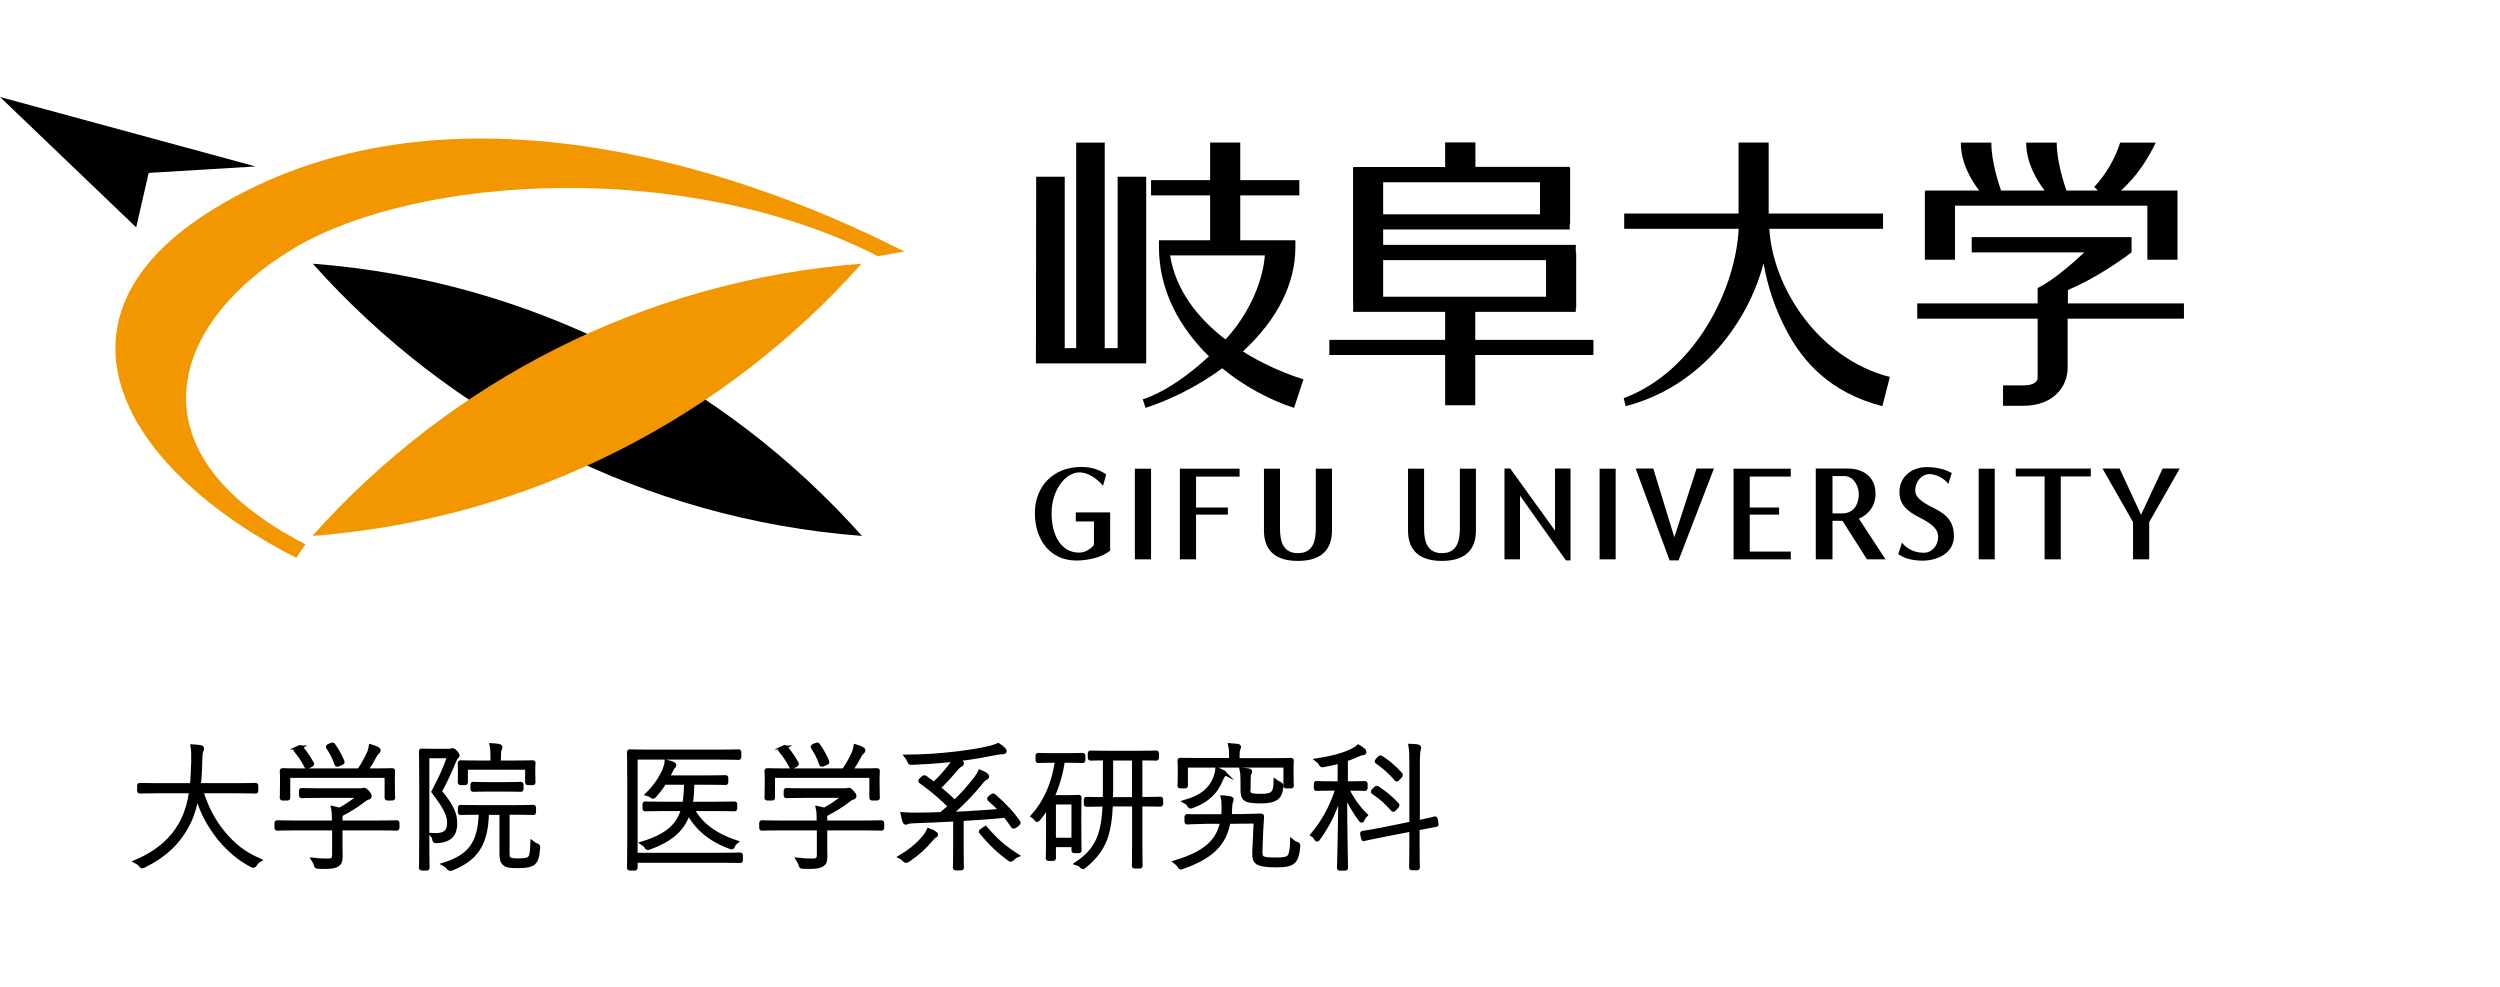
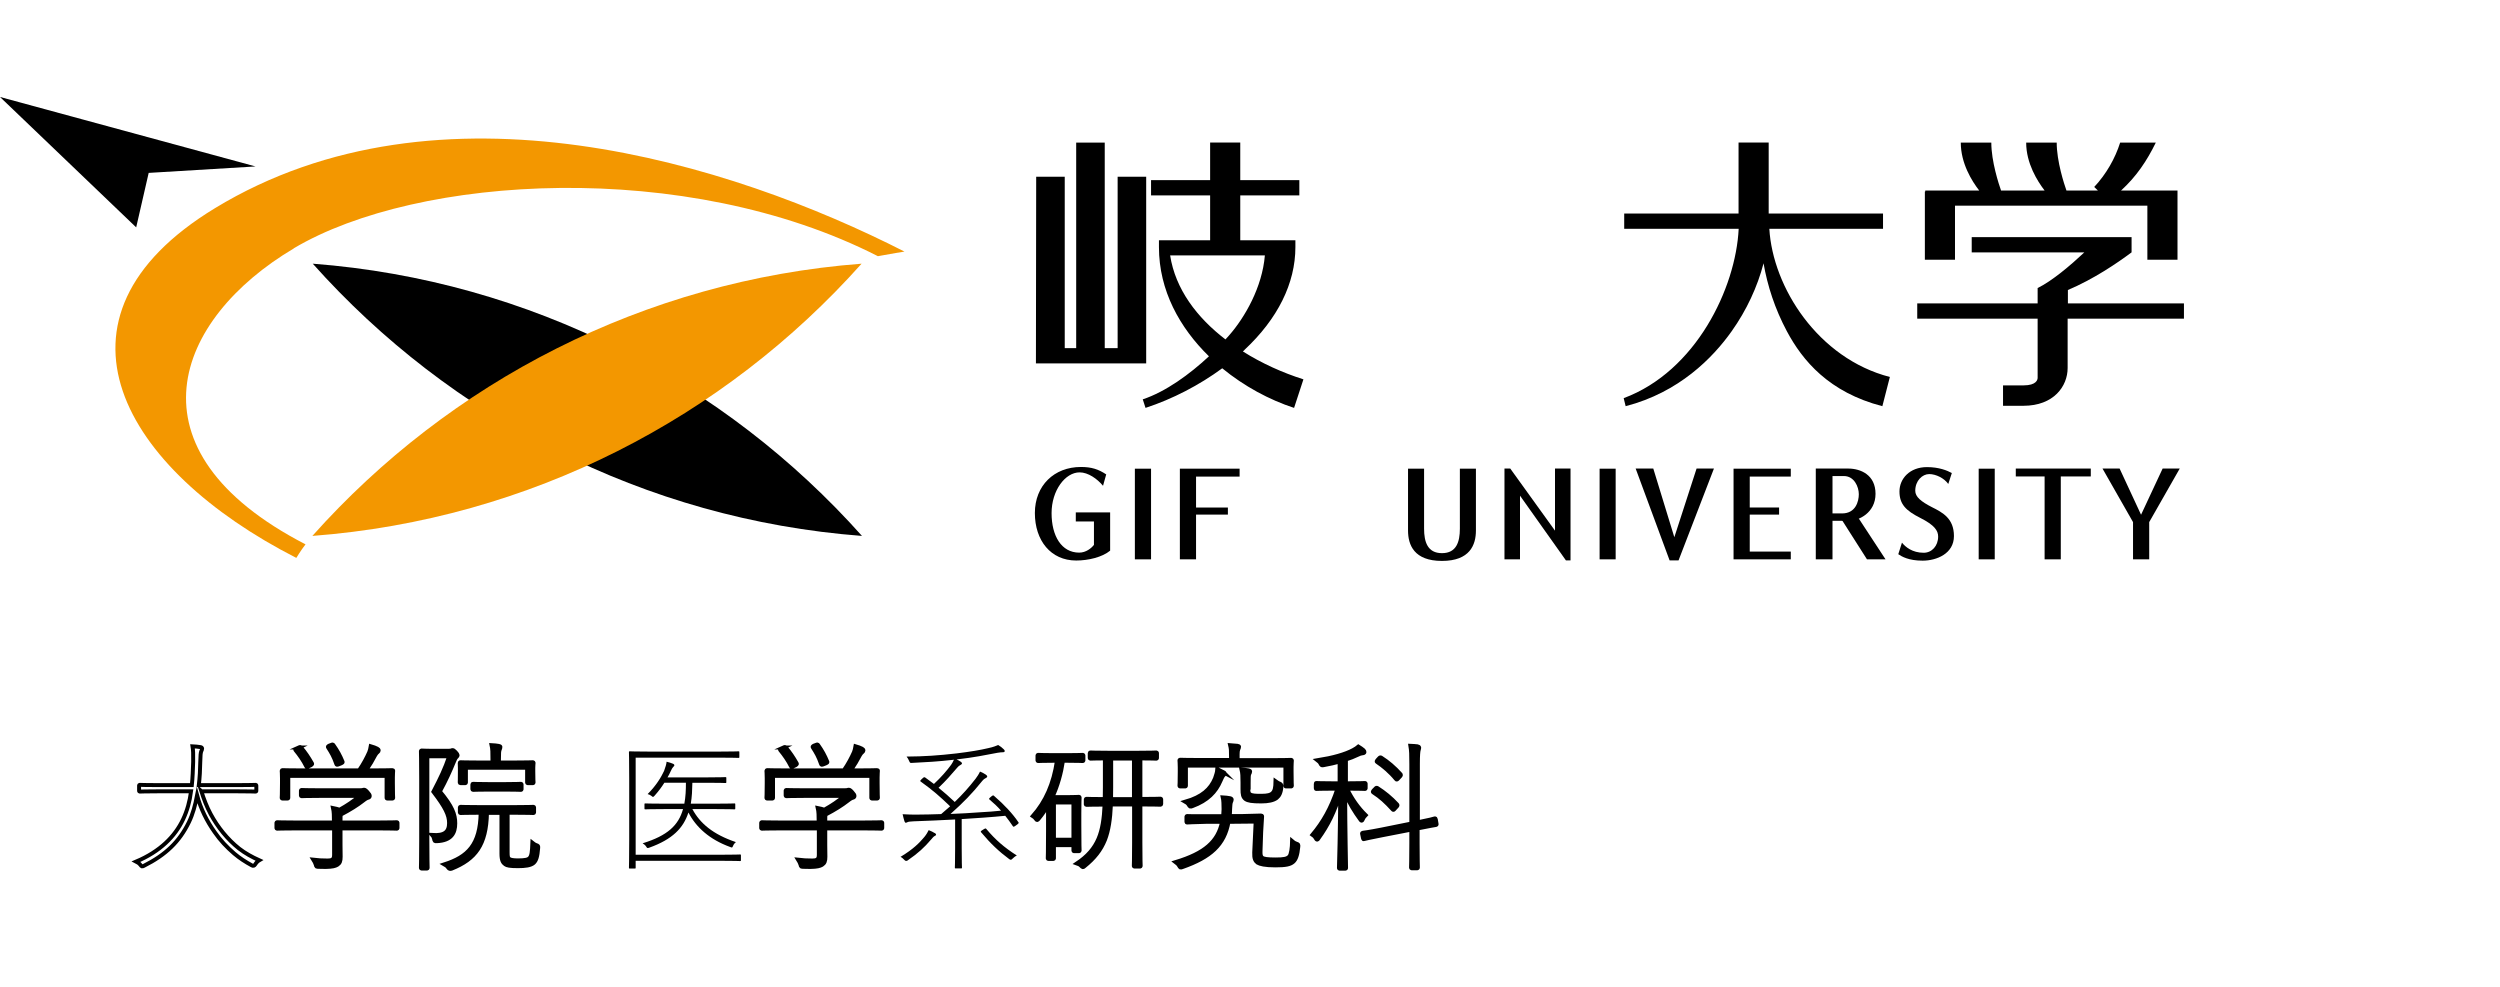
<svg xmlns="http://www.w3.org/2000/svg" id="_レイヤー_2" data-name="レイヤー 2" viewBox="0 0 190 75">
  <defs>
    <style>
      .cls-1, .cls-2, .cls-3 {
        stroke-width: 0px;
      }

      .cls-1, .cls-4 {
        fill: none;
      }

      .cls-2 {
        fill: #000;
      }

      .cls-4 {
        stroke: #000;
        stroke-miterlimit: 10;
        stroke-width: .3px;
      }

      .cls-3 {
        fill: #f39700;
      }
    </style>
  </defs>
  <g id="_レイヤー_1-2" data-name="レイヤー 1">
    <g>
      <rect class="cls-1" width="190" height="75" />
      <g id="layer1">
        <path id="path1631" class="cls-2" d="M23.77,20.04c10.42,11.68,25.17,19.43,41.74,20.69-10.42-11.68-25.17-19.42-41.74-20.69" />
        <path id="path1633" class="cls-3" d="M22.33,18.87c9.42-5.59,29.81-6.84,44.39.6.94-.18,2.02-.35,2.02-.35-13.18-6.72-35.32-13.68-52.4-3.3-13.75,8.36-7,19.86,6.18,26.58,0,0,.33-.55.7-1.03-13.89-7.17-9.93-17.13-.89-22.49" />
        <path id="path1635" class="cls-2" d="M11.3,13.14l8.12-.49L0,7.37l10.35,9.91.95-4.14" />
        <g id="g2081">
-           <path id="path2062" class="cls-2" d="M109.83,10.83v1.86h-6.99v.08h-.01v10.07h.01v.86h6.99v2.13h-8.8v1.15h8.8v3.82h2.29v-3.82h8.98v-1.15h-8.98v-2.13h7.64v-.27h.03v-4.24h-.03v-.58h-14.64v-1.17h14.18v-.44h.03v-4.24h-.03v-.08h-7.17v-1.86h-2.29,0ZM105.12,13.85h11.92v2.44h-11.92v-2.44ZM105.12,19.77h12.38v2.78h-12.38v-2.78Z" />
          <g id="g2071">
            <path id="path2056" class="cls-2" d="M87.11,13.43h-2.17v13.03h-.98v-15.62h-2.17v15.62h-.87v-13.03h-2.17l-.02,14.19h8.38v-14.19Z" />
            <path id="path2054" class="cls-2" d="M93.14,25.8c-2.17-1.66-3.81-3.82-4.21-6.39h7.2c-.2,2.42-1.52,4.71-2.71,6.07-.09.1-.18.21-.28.31ZM94.57,26.6c2.54-2.37,3.88-5.07,3.88-7.82h0v-.52h-4.19v-3.41h4.49v-1.16h-4.49v-2.86h-2.29v2.86h-4.49v1.16h4.49v3.41h-3.89v.52h0c0,3.3,1.58,6.13,3.8,8.3-1.46,1.36-3.28,2.69-5.03,3.27l.21.65c2.05-.67,4.09-1.73,5.83-3.01,1.67,1.37,3.59,2.4,5.46,3.01l.71-2.17c-1.57-.5-3.16-1.21-4.6-2.12.04-.04.08-.07.12-.11h0Z" />
          </g>
          <path id="path2050" class="cls-2" d="M134.47,17.39h8.64v-1.16h-8.69v-5.4h-2.29v5.4h-8.69v1.16h8.7c-.22,4.51-3.25,10.83-8.74,12.87l.15.61c4.06-1.05,6.63-3.68,8.06-5.7,1.13-1.59,1.96-3.38,2.42-5.16.3,1.72.86,3.45,1.77,5.16,1.19,2.23,3.2,4.65,7.26,5.7l.57-2.22c-5.46-1.41-8.9-6.82-9.16-11.26h0Z" />
          <g id="g2067">
            <path id="path2052" class="cls-2" d="M148.58,15.63h14.62v4.11h2.29v-5.26s-4.29,0-4.29,0c1.17-1.07,1.96-2.25,2.64-3.64h-2.71c-.37,1.18-1.05,2.39-1.97,3.37l.28.27h-2.39c-.17-.48-.74-2.21-.74-3.64h-2.32c0,1.57.85,2.92,1.4,3.64h-3.31c-.17-.48-.74-2.21-.74-3.64h-2.32c0,1.57.84,2.92,1.4,3.64h-4.1v.08h-.03v5.18h2.29v-4.11Z" />
            <path id="path1637" class="cls-2" d="M157.16,23.06v-1.02c1.92-.81,3.7-2.01,4.84-2.86v-1.16h-12.15v1.16h8.56c-1.03.97-2.47,2.19-3.55,2.71v1.17h-9.15v1.16h9.15v4.49c0,.14-.08.58-1.08.58h-1.55v1.55h1.55c2.31,0,3.36-1.49,3.36-2.87v-3.75h8.84v-1.16h-8.84Z" />
          </g>
        </g>
        <path id="path1639" class="cls-3" d="M65.48,20.04c-10.42,11.68-25.17,19.43-41.74,20.69,10.42-11.68,25.17-19.42,41.74-20.69" />
        <g id="g2100">
          <g id="g2033">
            <path id="path1641" class="cls-2" d="M86.25,42.51h1.23v-6.89h-1.23v6.89Z" />
            <path id="path1643" class="cls-2" d="M90.9,36.21v2.36h2.42v.54h-2.42v3.4h-1.23v-6.89h4.54v.6h-3.31" />
            <path id="path1659" class="cls-2" d="M84.08,36.06c-.6-.4-1.13-.57-1.93-.57-2.03,0-3.5,1.41-3.5,3.5s1.21,3.61,3.14,3.61c.91,0,1.98-.25,2.58-.75v-2.91h-2.61v.69h1.38v1.78c-.2.26-.61.59-1.12.59-1.35,0-2.1-1.27-2.1-3s1.04-3.1,2.13-3.1c.65,0,1.34.49,1.78,1.02l.24-.86" />
-             <path id="path1661" class="cls-2" d="M98.65,42.63c2.12,0,2.58-1.22,2.58-2.31v-4.7h-1.23v4.56c0,1-.25,1.86-1.36,1.86s-1.36-.86-1.36-1.86v-4.56h-1.22v4.7c0,1.1.46,2.31,2.58,2.31" />
          </g>
          <g id="g2046">
            <path id="path1645" class="cls-2" d="M119.01,42.59l-3.49-4.92v4.84h-1.18v-6.9h.44l3.4,4.72v-4.72h1.18v6.98h-.35" />
            <path id="path1647" class="cls-2" d="M121.57,42.51h1.22v-6.89h-1.22v6.89Z" />
            <path id="path1649" class="cls-2" d="M127.57,42.59h-.68l-2.58-6.98h1.34l1.6,5.22,1.69-5.22h1.32l-2.69,6.98" />
            <path id="path1651" class="cls-2" d="M132.98,36.21v2.36h2.23v.54h-2.23v2.81h3.12v.59h-4.35v-6.89h4.35v.6h-3.12" />
            <path id="path1653" class="cls-2" d="M150.38,42.51h1.22v-6.89h-1.22v6.89Z" />
            <path id="path1655" class="cls-2" d="M156.62,36.21v6.3h-1.23v-6.3h-2.19v-.6h5.7v.6h-2.29" />
            <path id="path1657" class="cls-2" d="M163.34,39.68v2.83h-1.23v-2.83l-2.32-4.07h1.3l1.63,3.51,1.64-3.51h1.3l-2.32,4.07" />
            <path id="path1663" class="cls-2" d="M109.59,42.63c2.12,0,2.58-1.22,2.58-2.31v-4.7h-1.22v4.56c0,1-.26,1.86-1.36,1.86s-1.36-.86-1.36-1.86v-4.56h-1.22v4.7c0,1.1.46,2.31,2.58,2.31" />
            <path id="path1665" class="cls-2" d="M139.27,39.02h.73c1.02,0,1.27-.9,1.27-1.46s-.35-1.38-1.13-1.38h-.87v2.84ZM138,35.61h2.46c.95,0,2.08.48,2.08,1.92s-1.27,2.05-2.01,2.05h-1.26v2.93h-1.27v-6.89" />
            <path id="path1667" class="cls-2" d="M139.98,39.51l1.91,3h1.41l-2.07-3.16-1.26.16" />
            <path id="path1669" class="cls-2" d="M148.06,36.77c-.3-.42-.92-.74-1.44-.74s-1.06.5-1.06,1.27c0,.46.44.82,1.26,1.24.82.41,1.68.86,1.68,2.2s-1.32,1.87-2.38,1.87-1.58-.31-1.85-.49l.28-.88c.26.33.79.77,1.65.77.62,0,1.1-.52,1.1-1.23,0-.45-.27-.87-1.36-1.42-1.09-.55-1.58-1.04-1.58-2.01s.78-1.85,2.09-1.85c.92,0,1.54.26,1.89.45l-.27.83" />
          </g>
        </g>
      </g>
      <g>
        <g>
-           <path class="cls-2" d="M15.3,60.13c.19.6.41,1.18.71,1.74.54,1,1.27,1.91,2.16,2.62.48.37.98.64,1.53.89-.12.07-.22.18-.31.32q-.1.16-.25.07c-.48-.26-.93-.55-1.34-.9-.56-.48-1.06-1.01-1.48-1.62-.6-.84-1.07-1.79-1.34-2.8-.14.74-.33,1.43-.62,2.03-.73,1.5-1.77,2.49-3.42,3.32-.15.07-.16.08-.27-.07-.1-.12-.2-.19-.32-.25,1.82-.77,2.95-1.91,3.56-3.2.32-.67.51-1.38.61-2.14h-2.45c-1.03,0-1.37.02-1.43.02-.06,0-.07-.01-.07-.07v-.37c0-.06.01-.07.07-.07.05,0,.39.02,1.43.02h2.51c.06-.56.08-1.15.1-1.77.01-.62,0-.87-.05-1.18.2.01.43.03.6.06.08.01.13.05.13.11,0,.07-.03.12-.06.19-.05.11-.07.32-.08.81-.01.61-.04,1.2-.11,1.78h2.87c1.03,0,1.37-.02,1.43-.02.06,0,.07.01.07.07v.37c0,.06-.01.07-.07.07-.05,0-.39-.02-1.43-.02h-2.67Z" />
          <path class="cls-4" d="M15.3,60.13c.19.6.41,1.18.71,1.74.54,1,1.27,1.91,2.16,2.62.48.37.98.64,1.53.89-.12.07-.22.18-.31.32q-.1.16-.25.07c-.48-.26-.93-.55-1.34-.9-.56-.48-1.06-1.01-1.48-1.62-.6-.84-1.07-1.79-1.34-2.8-.14.74-.33,1.43-.62,2.03-.73,1.5-1.77,2.49-3.42,3.32-.15.07-.16.08-.27-.07-.1-.12-.2-.19-.32-.25,1.82-.77,2.95-1.91,3.56-3.2.32-.67.51-1.38.61-2.14h-2.45c-1.03,0-1.37.02-1.43.02-.06,0-.07-.01-.07-.07v-.37c0-.06.01-.07.07-.07.05,0,.39.02,1.43.02h2.51c.06-.56.08-1.15.1-1.77.01-.62,0-.87-.05-1.18.2.01.43.03.6.06.08.01.13.05.13.11,0,.07-.03.12-.06.19-.05.11-.07.32-.08.81-.01.61-.04,1.2-.11,1.78h2.87c1.03,0,1.37-.02,1.43-.02.06,0,.07.01.07.07v.37c0,.06-.01.07-.07.07-.05,0-.39-.02-1.43-.02h-2.67Z" />
          <path class="cls-2" d="M22.47,62.96c-1.01,0-1.34.02-1.39.02-.06,0-.07-.01-.07-.07v-.35c0-.06.01-.07.07-.07.05,0,.38.02,1.39.02h2.91c0-.52-.01-.84-.07-1.1.2.04.36.08.5.13.57-.32,1.06-.64,1.53-1.05h-3.03c-1,0-1.32.02-1.37.02-.06,0-.07-.01-.07-.07v-.33c0-.06.01-.07.07-.07.05,0,.37.02,1.37.02h2.99c.18,0,.24-.01.27-.02.03-.01.06-.02.11-.02.05,0,.14.06.25.19.13.14.17.21.17.29,0,.06-.05.11-.1.12-.11.03-.19.06-.43.25-.41.32-.96.67-1.67,1.04-.02.08-.02.21-.02.41v.19h2.87c1.01,0,1.34-.02,1.39-.02.06,0,.07.01.07.07v.35c0,.06-.01.07-.07.07-.05,0-.38-.02-1.39-.02h-2.87v1.24c0,.21.01.65.01.91,0,.34-.06.49-.26.62-.16.09-.35.15-.88.16-.15,0-.33,0-.54-.01-.17-.01-.17.01-.21-.16-.04-.13-.11-.27-.18-.38.35.04.64.06,1.08.06.32,0,.49-.07.49-.42v-2.02h-2.91ZM27.3,58.54c.33-.49.57-.94.76-1.37.04-.11.09-.27.12-.46.19.05.36.13.49.19.07.04.11.08.11.13s-.02.07-.06.11c-.06.04-.15.15-.2.24-.2.39-.41.74-.7,1.17h.5c1.06,0,1.43-.02,1.48-.02.07,0,.08.01.08.06s-.02.2-.02.5v.42c0,.93.02,1.06.02,1.11,0,.06-.01.07-.08.07h-.35c-.06,0-.07-.01-.07-.07v-1.65h-7.47v1.65c0,.06-.01.07-.07.07h-.36c-.06,0-.07-.01-.07-.07s.02-.19.02-1.11v-.36c0-.36-.02-.51-.02-.56s.01-.06.07-.06.43.02,1.48.02h4.36ZM22.7,56.81c.11-.05.14-.05.18,0,.33.39.57.75.82,1.19.04.06.04.08-.08.16l-.15.07c-.15.07-.17.07-.2,0-.21-.43-.52-.87-.81-1.22-.04-.05-.03-.06.1-.13l.15-.07ZM25.76,58.08c-.15.06-.17.06-.2-.02-.19-.56-.37-.86-.62-1.25-.04-.06-.03-.08.08-.14l.16-.06c.09-.04.12-.04.16.02.3.42.51.81.69,1.25.03.06.02.07-.12.14l-.15.06Z" />
          <path class="cls-4" d="M22.47,62.96c-1.01,0-1.34.02-1.39.02-.06,0-.07-.01-.07-.07v-.35c0-.06.01-.07.07-.07.05,0,.38.02,1.39.02h2.91c0-.52-.01-.84-.07-1.1.2.04.36.08.5.13.57-.32,1.06-.64,1.53-1.05h-3.03c-1,0-1.32.02-1.37.02-.06,0-.07-.01-.07-.07v-.33c0-.06.01-.07.07-.07.05,0,.37.02,1.37.02h2.99c.18,0,.24-.01.27-.02.03-.01.06-.02.11-.02.05,0,.14.06.25.19.13.14.17.21.17.29,0,.06-.05.11-.1.12-.11.03-.19.06-.43.25-.41.32-.96.67-1.67,1.04-.02.08-.02.21-.02.41v.19h2.87c1.01,0,1.34-.02,1.39-.02.06,0,.07.01.07.07v.35c0,.06-.01.07-.07.07-.05,0-.38-.02-1.39-.02h-2.87v1.24c0,.21.01.65.01.91,0,.34-.06.49-.26.62-.16.09-.35.15-.88.16-.15,0-.33,0-.54-.01-.17-.01-.17.01-.21-.16-.04-.13-.11-.27-.18-.38.35.04.64.06,1.08.06.32,0,.49-.07.49-.42v-2.02h-2.91ZM27.3,58.54c.33-.49.57-.94.76-1.37.04-.11.09-.27.12-.46.19.05.36.13.49.19.07.04.11.08.11.13s-.02.07-.06.11c-.06.04-.15.15-.2.24-.2.39-.41.74-.7,1.17h.5c1.06,0,1.43-.02,1.48-.02.07,0,.08.01.08.06s-.02.2-.02.5v.42c0,.93.02,1.06.02,1.11,0,.06-.01.07-.08.07h-.35c-.06,0-.07-.01-.07-.07v-1.65h-7.47v1.65c0,.06-.01.07-.07.07h-.36c-.06,0-.07-.01-.07-.07s.02-.19.02-1.11v-.36c0-.36-.02-.51-.02-.56s.01-.06.07-.06.43.02,1.48.02h4.36ZM22.7,56.81c.11-.05.14-.05.18,0,.33.39.57.75.82,1.19.04.06.04.08-.08.16l-.15.07c-.15.07-.17.07-.2,0-.21-.43-.52-.87-.81-1.22-.04-.05-.03-.06.1-.13l.15-.07ZM25.76,58.08c-.15.06-.17.06-.2-.02-.19-.56-.37-.86-.62-1.25-.04-.06-.03-.08.08-.14l.16-.06c.09-.04.12-.04.16.02.3.42.51.81.69,1.25.03.06.02.07-.12.14l-.15.06Z" />
          <path class="cls-2" d="M32.48,57.48v6.31c0,1.48.02,2.1.02,2.15,0,.06-.01.07-.07.07h-.37c-.06,0-.07-.01-.07-.07,0-.05.02-.63.02-2.13v-4.55c0-1.51-.02-2.1-.02-2.15,0-.06.01-.07.07-.07s.26.02.75.02h1.24c.13,0,.22-.01.26-.03.02-.01.05-.02.09-.02.05,0,.11.03.22.15.12.13.16.2.16.23,0,.05-.02.08-.07.13-.07.06-.14.18-.19.32-.33.8-.61,1.43-1.09,2.31.95,1.14,1.17,1.75,1.17,2.42,0,.75-.3,1.31-1.4,1.36-.17.01-.17,0-.21-.18-.03-.13-.07-.21-.14-.29.92.06,1.28-.22,1.28-.91,0-.62-.29-1.2-1.19-2.38.56-1.08.87-1.72,1.2-2.69h-1.66ZM36.45,61.77c-1.03,0-1.37.02-1.43.02-.06,0-.07-.01-.07-.07v-.33c0-.06.01-.07.07-.07.05,0,.39.02,1.43.02h2.65c1.03,0,1.36-.02,1.42-.02.06,0,.07.01.07.07v.33c0,.06-.01.07-.07.07-.05,0-.38-.02-1.42-.02h-.52v3c0,.34.02.44.14.52.09.06.29.1.64.1.57,0,.79-.06.9-.19.14-.17.17-.42.2-1.15.1.08.18.14.29.18.16.05.16.06.15.22-.05.67-.15.95-.34,1.13-.23.2-.65.25-1.2.25-.61,0-.84-.05-.96-.14-.18-.13-.29-.29-.29-.82v-3.09h-1.1c-.05,2.43-.87,3.51-2.69,4.24q-.16.06-.25-.07c-.07-.11-.18-.2-.29-.26,1.77-.57,2.71-1.47,2.75-3.91h-.07ZM37.43,57.74c0-.56-.01-.83-.07-1.11.21.01.39.03.55.06.07.01.12.04.12.07,0,.08-.02.13-.05.2-.05.11-.06.27-.06.77v.22h1.11c1.04,0,1.39-.02,1.45-.02.06,0,.07.01.07.07,0,.05-.02.15-.02.35v.26c0,.71.02.79.02.84,0,.06-.01.07-.07.07h-.35c-.06,0-.07-.01-.07-.07v-1.1h-4.65v1.1c0,.06-.01.07-.07.07h-.34c-.05,0-.06-.01-.06-.07,0-.05.01-.14.01-.84v-.22c0-.24-.01-.34-.01-.39,0-.06.01-.07.06-.07s.41.02,1.45.02h1v-.22ZM38.44,59.59c.82,0,1.08-.02,1.13-.02.06,0,.07.01.07.07v.32c0,.06-.01.07-.07.07-.05,0-.31-.02-1.13-.02h-1.34c-.82,0-1.09.02-1.14.02s-.06-.01-.06-.07v-.32c0-.06.01-.07.06-.07s.32.02,1.14.02h1.34Z" />
          <path class="cls-4" d="M32.48,57.48v6.31c0,1.48.02,2.1.02,2.15,0,.06-.01.07-.07.07h-.37c-.06,0-.07-.01-.07-.07,0-.05.02-.63.02-2.13v-4.55c0-1.51-.02-2.1-.02-2.15,0-.06.01-.07.07-.07s.26.02.75.02h1.24c.13,0,.22-.01.26-.03.02-.01.05-.02.09-.02.05,0,.11.03.22.15.12.13.16.2.16.23,0,.05-.02.08-.07.13-.07.06-.14.18-.19.32-.33.8-.61,1.43-1.09,2.31.95,1.14,1.17,1.75,1.17,2.42,0,.75-.3,1.31-1.4,1.36-.17.01-.17,0-.21-.18-.03-.13-.07-.21-.14-.29.92.06,1.28-.22,1.28-.91,0-.62-.29-1.2-1.19-2.38.56-1.08.87-1.72,1.2-2.69h-1.66ZM36.45,61.77c-1.03,0-1.37.02-1.43.02-.06,0-.07-.01-.07-.07v-.33c0-.06.01-.07.07-.07.05,0,.39.02,1.43.02h2.65c1.03,0,1.36-.02,1.42-.02.06,0,.07.01.07.07v.33c0,.06-.01.07-.07.07-.05,0-.38-.02-1.42-.02h-.52v3c0,.34.02.44.14.52.09.06.29.1.64.1.57,0,.79-.06.9-.19.14-.17.17-.42.2-1.15.1.08.18.14.29.18.16.05.16.06.15.22-.05.67-.15.95-.34,1.13-.23.2-.65.25-1.2.25-.61,0-.84-.05-.96-.14-.18-.13-.29-.29-.29-.82v-3.09h-1.1c-.05,2.43-.87,3.51-2.69,4.24q-.16.06-.25-.07c-.07-.11-.18-.2-.29-.26,1.77-.57,2.71-1.47,2.75-3.91h-.07ZM37.43,57.74c0-.56-.01-.83-.07-1.11.21.01.39.03.55.06.07.01.12.04.12.07,0,.08-.02.13-.05.2-.05.11-.06.27-.06.77v.22h1.11c1.04,0,1.39-.02,1.45-.02.06,0,.07.01.07.07,0,.05-.02.15-.02.35v.26c0,.71.02.79.02.84,0,.06-.01.07-.07.07h-.35c-.06,0-.07-.01-.07-.07v-1.1h-4.65v1.1c0,.06-.01.07-.07.07h-.34c-.05,0-.06-.01-.06-.07,0-.05.01-.14.01-.84v-.22c0-.24-.01-.34-.01-.39,0-.06.01-.07.06-.07s.41.02,1.45.02h1v-.22ZM38.44,59.59c.82,0,1.08-.02,1.13-.02.06,0,.07.01.07.07v.32c0,.06-.01.07-.07.07-.05,0-.31-.02-1.13-.02h-1.34c-.82,0-1.09.02-1.14.02s-.06-.01-.06-.07v-.32c0-.06.01-.07.06-.07s.32.02,1.14.02h1.34Z" />
        </g>
        <g>
          <path class="cls-2" d="M54.76,64.96c1.07,0,1.43-.02,1.48-.02.06,0,.07.01.07.07v.36c0,.06-.01.07-.07.07-.05,0-.41-.02-1.48-.02h-6.45v.52c0,.06-.01.07-.07.07h-.37c-.06,0-.07-.01-.07-.07,0-.05.02-.63.02-2.12v-4.54c0-1.49-.02-2.06-.02-2.11,0-.06.01-.07.07-.07.05,0,.43.02,1.49.02h5.29c1.07,0,1.4-.02,1.47-.02s.07.01.07.07v.36c0,.06-.01.07-.07.07s-.4-.02-1.47-.02h-6.34v7.38h6.45ZM54.31,61.08c1.09,0,1.45-.02,1.5-.02.06,0,.07.01.07.07v.31c0,.06-.01.07-.07.07-.05,0-.41-.02-1.5-.02h-1.69c.58,1.08,1.56,1.92,3.31,2.51-.1.08-.17.17-.22.29-.06.15-.07.14-.22.08-1.57-.57-2.59-1.5-3.17-2.62-.38,1.18-1.21,2.04-2.97,2.67-.15.05-.16.05-.24-.08-.07-.11-.16-.18-.27-.25,1.89-.58,2.73-1.37,3.07-2.6h-1.36c-1.08,0-1.45.02-1.5.02-.06,0-.07-.01-.07-.07v-.31c0-.06.01-.07.07-.07.05,0,.42.02,1.5.02h1.46c.1-.53.12-1.06.12-1.59h-1.64c-.2.32-.43.63-.73.97-.12.13-.13.14-.25.03-.09-.07-.18-.11-.29-.14.64-.64,1.01-1.25,1.25-1.76.11-.3.18-.53.19-.7.19.04.35.1.5.16.04.02.09.05.09.11s-.04.08-.09.13-.11.15-.21.37c-.06.14-.14.29-.22.42h3.07c.96,0,1.28-.02,1.33-.02.06,0,.07.01.07.07v.31c0,.06-.01.07-.07.07-.05,0-.37-.02-1.33-.02h-1.18c-.01.54-.03,1.07-.12,1.59h1.83Z" />
-           <path class="cls-4" d="M54.76,64.96c1.07,0,1.43-.02,1.48-.02.06,0,.07.01.07.07v.36c0,.06-.01.07-.07.07-.05,0-.41-.02-1.48-.02h-6.45v.52c0,.06-.01.07-.07.07h-.37c-.06,0-.07-.01-.07-.07,0-.05.02-.63.02-2.12v-4.54c0-1.49-.02-2.06-.02-2.11,0-.06.01-.07.07-.07.05,0,.43.02,1.49.02h5.29c1.07,0,1.4-.02,1.47-.02s.07.01.07.07v.36c0,.06-.01.07-.07.07s-.4-.02-1.47-.02h-6.34v7.38h6.45ZM54.31,61.08c1.09,0,1.45-.02,1.5-.02.06,0,.07.01.07.07v.31c0,.06-.01.07-.07.07-.05,0-.41-.02-1.5-.02h-1.69c.58,1.08,1.56,1.92,3.31,2.51-.1.08-.17.17-.22.29-.06.15-.07.14-.22.08-1.57-.57-2.59-1.5-3.17-2.62-.38,1.18-1.21,2.04-2.97,2.67-.15.05-.16.05-.24-.08-.07-.11-.16-.18-.27-.25,1.89-.58,2.73-1.37,3.07-2.6h-1.36c-1.08,0-1.45.02-1.5.02-.06,0-.07-.01-.07-.07v-.31c0-.06.01-.07.07-.07.05,0,.42.02,1.5.02h1.46c.1-.53.12-1.06.12-1.59h-1.64c-.2.32-.43.63-.73.97-.12.13-.13.14-.25.03-.09-.07-.18-.11-.29-.14.64-.64,1.01-1.25,1.25-1.76.11-.3.18-.53.19-.7.19.04.35.1.5.16.04.02.09.05.09.11s-.04.08-.09.13-.11.15-.21.37c-.06.14-.14.29-.22.42h3.07c.96,0,1.28-.02,1.33-.02.06,0,.07.01.07.07v.31c0,.06-.01.07-.07.07-.05,0-.37-.02-1.33-.02h-1.18c-.01.54-.03,1.07-.12,1.59h1.83Z" />
          <path class="cls-2" d="M59.31,62.96c-1.01,0-1.34.02-1.39.02-.06,0-.07-.01-.07-.07v-.35c0-.06.01-.07.07-.07.05,0,.38.02,1.39.02h2.91c0-.52-.01-.84-.07-1.1.2.04.36.08.5.13.57-.32,1.06-.64,1.53-1.05h-3.03c-1,0-1.32.02-1.37.02-.06,0-.07-.01-.07-.07v-.33c0-.06.01-.07.07-.07.05,0,.37.02,1.37.02h2.99c.18,0,.24-.01.27-.02.03-.01.06-.02.11-.02.05,0,.14.06.25.19.13.14.17.21.17.29,0,.06-.05.11-.1.12-.11.03-.19.06-.43.25-.41.32-.96.67-1.67,1.04-.02.08-.02.21-.02.41v.19h2.87c1.01,0,1.34-.02,1.39-.02.06,0,.07.01.07.07v.35c0,.06-.01.07-.07.07-.05,0-.38-.02-1.39-.02h-2.87v1.24c0,.21.01.65.01.91,0,.34-.06.49-.26.62-.16.09-.35.15-.88.16-.15,0-.33,0-.54-.01-.17-.01-.17.01-.21-.16-.04-.13-.11-.27-.18-.38.35.04.64.06,1.08.06.32,0,.49-.07.49-.42v-2.02h-2.91ZM64.14,58.54c.33-.49.57-.94.76-1.37.04-.11.09-.27.12-.46.19.05.36.13.49.19.07.04.11.08.11.13s-.02.07-.06.11c-.06.04-.15.15-.2.24-.2.39-.41.74-.7,1.17h.5c1.06,0,1.43-.02,1.48-.02.07,0,.08.01.08.06s-.02.2-.02.5v.42c0,.93.02,1.06.02,1.11,0,.06-.01.07-.08.07h-.35c-.06,0-.07-.01-.07-.07v-1.65h-7.47v1.65c0,.06-.01.07-.07.07h-.36c-.06,0-.07-.01-.07-.07s.02-.19.02-1.11v-.36c0-.36-.02-.51-.02-.56s.01-.06.07-.06.43.02,1.48.02h4.36ZM59.54,56.81c.11-.05.14-.05.18,0,.33.39.57.75.82,1.19.04.06.04.08-.08.16l-.15.07c-.15.07-.17.07-.2,0-.21-.43-.52-.87-.81-1.22-.04-.05-.03-.06.1-.13l.15-.07ZM62.6,58.08c-.15.06-.17.06-.2-.02-.19-.56-.37-.86-.62-1.25-.04-.06-.03-.08.08-.14l.16-.06c.09-.04.12-.04.16.02.3.42.51.81.69,1.25.03.06.02.07-.12.14l-.15.06Z" />
          <path class="cls-4" d="M59.31,62.96c-1.01,0-1.34.02-1.39.02-.06,0-.07-.01-.07-.07v-.35c0-.06.01-.07.07-.07.05,0,.38.02,1.39.02h2.91c0-.52-.01-.84-.07-1.1.2.04.36.08.5.13.57-.32,1.06-.64,1.53-1.05h-3.03c-1,0-1.32.02-1.37.02-.06,0-.07-.01-.07-.07v-.33c0-.06.01-.07.07-.07.05,0,.37.02,1.37.02h2.99c.18,0,.24-.01.27-.02.03-.01.06-.02.11-.02.05,0,.14.06.25.19.13.14.17.21.17.29,0,.06-.05.11-.1.12-.11.03-.19.06-.43.25-.41.32-.96.67-1.67,1.04-.02.08-.02.21-.02.41v.19h2.87c1.01,0,1.34-.02,1.39-.02.06,0,.07.01.07.07v.35c0,.06-.01.07-.07.07-.05,0-.38-.02-1.39-.02h-2.87v1.24c0,.21.01.65.01.91,0,.34-.06.49-.26.62-.16.09-.35.15-.88.16-.15,0-.33,0-.54-.01-.17-.01-.17.01-.21-.16-.04-.13-.11-.27-.18-.38.35.04.64.06,1.08.06.32,0,.49-.07.49-.42v-2.02h-2.91ZM64.14,58.54c.33-.49.57-.94.76-1.37.04-.11.09-.27.12-.46.19.05.36.13.49.19.07.04.11.08.11.13s-.02.07-.06.11c-.06.04-.15.15-.2.24-.2.39-.41.74-.7,1.17h.5c1.06,0,1.43-.02,1.48-.02.07,0,.08.01.08.06s-.02.2-.02.5v.42c0,.93.02,1.06.02,1.11,0,.06-.01.07-.08.07h-.35c-.06,0-.07-.01-.07-.07v-1.65h-7.47v1.65c0,.06-.01.07-.07.07h-.36c-.06,0-.07-.01-.07-.07s.02-.19.02-1.11v-.36c0-.36-.02-.51-.02-.56s.01-.06.07-.06.43.02,1.48.02h4.36ZM59.54,56.81c.11-.05.14-.05.18,0,.33.39.57.75.82,1.19.04.06.04.08-.08.16l-.15.07c-.15.07-.17.07-.2,0-.21-.43-.52-.87-.81-1.22-.04-.05-.03-.06.1-.13l.15-.07ZM62.6,58.08c-.15.06-.17.06-.2-.02-.19-.56-.37-.86-.62-1.25-.04-.06-.03-.08.08-.14l.16-.06c.09-.04.12-.04.16.02.3.42.51.81.69,1.25.03.06.02.07-.12.14l-.15.06Z" />
          <path class="cls-2" d="M71.03,63.3c.08.05.11.08.11.14,0,.04-.05.07-.11.1-.07.03-.17.15-.3.3-.46.54-.93.99-1.76,1.56q-.13.08-.24-.05c-.07-.08-.2-.19-.29-.23.98-.59,1.43-1.06,1.81-1.51.15-.18.27-.39.33-.52.19.07.34.15.45.22ZM72.71,57.72c.11.05.21.11.29.16.09.06.11.1.11.13,0,.06-.04.09-.13.14-.07.03-.15.09-.22.18-.48.56-.87,1.01-1.43,1.54.42.34.83.7,1.23,1.08.62-.6,1.09-1.13,1.58-1.76.11-.14.26-.37.34-.55.16.06.32.15.44.23.08.06.11.1.11.13,0,.06-.05.11-.14.15-.07.03-.15.09-.23.19-.8,1-1.45,1.65-2.42,2.52.77-.03,1.53-.07,2.3-.13.52-.03,1.02-.06,1.54-.12-.26-.3-.55-.57-.87-.84-.05-.04-.07-.07.05-.17l.12-.1c.08-.06.12-.06.16-.02.8.69,1.43,1.37,1.86,2.01.04.06.03.07-.06.15l-.18.13c-.12.08-.14.08-.19.01-.18-.27-.37-.53-.57-.78-1.1.11-2.2.18-3.31.25v2.22c0,1.1.02,1.4.02,1.46,0,.06-.01.07-.07.07h-.4c-.06,0-.07-.01-.07-.07,0-.05.02-.36.02-1.46v-2.19c-1.04.05-2.11.11-3.16.14-.23.01-.4.03-.45.06-.04.02-.1.05-.14.05s-.07-.04-.1-.11c-.05-.17-.1-.35-.14-.54.43.03.77.03,1.08.03.58,0,1.2-.02,1.85-.04.23-.19.45-.39.68-.59-.77-.74-1.3-1.21-2.22-1.87-.06-.04-.08-.06.02-.16l.14-.13c.08-.07.12-.06.18-.02.23.17.45.33.65.48.54-.5.98-1.01,1.31-1.46.07-.11.15-.23.21-.38-1.21.14-2.14.19-3.18.24-.16.01-.16,0-.23-.16-.05-.13-.12-.23-.19-.32,1.36-.01,2.4-.08,3.79-.24,1.06-.13,1.83-.26,2.41-.4.39-.08.62-.18.76-.24.16.09.3.2.42.32.06.05.08.09.08.14,0,.05-.04.09-.13.09-.1,0-.23.01-.41.04-.88.17-1.83.36-3.06.5h-.05ZM74.81,63c.08-.05.11-.05.15,0,.7.83,1.34,1.39,2.32,2.02-.12.05-.23.14-.33.24q-.11.14-.24.04c-.77-.57-1.43-1.19-2.14-2.04-.05-.06-.05-.08.07-.16l.17-.11Z" />
-           <path class="cls-4" d="M71.03,63.3c.08.05.11.08.11.14,0,.04-.05.07-.11.1-.07.03-.17.15-.3.3-.46.54-.93.99-1.76,1.56q-.13.08-.24-.05c-.07-.08-.2-.19-.29-.23.98-.59,1.43-1.06,1.81-1.51.15-.18.27-.39.33-.52.19.07.34.15.45.22ZM72.71,57.72c.11.05.21.11.29.16.09.06.11.1.11.13,0,.06-.04.09-.13.14-.07.03-.15.09-.22.18-.48.56-.87,1.01-1.43,1.54.42.34.83.7,1.23,1.08.62-.6,1.09-1.13,1.58-1.76.11-.14.26-.37.34-.55.16.06.32.15.44.23.08.06.11.1.11.13,0,.06-.05.11-.14.15-.07.03-.15.09-.23.19-.8,1-1.45,1.65-2.42,2.52.77-.03,1.53-.07,2.3-.13.52-.03,1.02-.06,1.54-.12-.26-.3-.55-.57-.87-.84-.05-.04-.07-.07.05-.17l.12-.1c.08-.06.12-.06.16-.02.8.69,1.43,1.37,1.86,2.01.04.06.03.07-.06.15l-.18.13c-.12.08-.14.08-.19.01-.18-.27-.37-.53-.57-.78-1.1.11-2.2.18-3.31.25v2.22c0,1.1.02,1.4.02,1.46,0,.06-.01.07-.07.07h-.4c-.06,0-.07-.01-.07-.07,0-.05.02-.36.02-1.46v-2.19c-1.04.05-2.11.11-3.16.14-.23.01-.4.03-.45.06-.04.02-.1.05-.14.05s-.07-.04-.1-.11c-.05-.17-.1-.35-.14-.54.43.03.77.03,1.08.03.58,0,1.2-.02,1.85-.04.23-.19.45-.39.68-.59-.77-.74-1.3-1.21-2.22-1.87-.06-.04-.08-.06.02-.16l.14-.13c.08-.07.12-.06.18-.02.23.17.45.33.65.48.54-.5.98-1.01,1.31-1.46.07-.11.15-.23.21-.38-1.21.14-2.14.19-3.18.24-.16.01-.16,0-.23-.16-.05-.13-.12-.23-.19-.32,1.36-.01,2.4-.08,3.79-.24,1.06-.13,1.83-.26,2.41-.4.39-.08.62-.18.76-.24.16.09.3.2.42.32.06.05.08.09.08.14,0,.05-.04.09-.13.09-.1,0-.23.01-.41.04-.88.17-1.83.36-3.06.5h-.05ZM74.81,63c.08-.05.11-.05.15,0,.7.83,1.34,1.39,2.32,2.02-.12.05-.23.14-.33.24q-.11.14-.24.04c-.77-.57-1.43-1.19-2.14-2.04-.05-.06-.05-.08.07-.16l.17-.11Z" />
        </g>
        <g>
          <path class="cls-2" d="M80.79,57.82c-.15.95-.4,1.88-.81,2.76h1.2c.55,0,.75-.02.8-.02.06,0,.07.01.07.07,0,.05-.02.32-.02,1.19v.86c0,1.65.02,1.89.02,1.94,0,.06-.01.07-.07.07h-.33c-.06,0-.07-.01-.07-.07v-.39h-1.48v.98c0,.06-.01.07-.07.07h-.33c-.06,0-.07-.01-.07-.07s.02-.38.02-2.06v-1.96c-.21.37-.44.71-.71,1.03-.1.13-.13.14-.21.02-.06-.09-.15-.17-.23-.22.97-1.1,1.57-2.44,1.83-4.2h-.3c-.8,0-1.06.02-1.11.02-.06,0-.07-.01-.07-.07v-.33c0-.06.01-.07.07-.07.05,0,.31.02,1.11.02h1.14c.8,0,1.04-.02,1.1-.02.06,0,.07.01.07.07v.33c0,.06-.01.07-.07.07-.05,0-.3-.02-1.1-.02h-.38ZM81.58,63.82v-2.83h-1.48v2.83h1.48ZM84.43,61.15c-.05,1.13-.18,1.97-.45,2.67-.32.79-.8,1.4-1.57,2.02-.11.1-.12.08-.24-.03-.09-.1-.2-.15-.32-.19.81-.54,1.32-1.13,1.64-1.88.29-.69.41-1.51.46-2.59-.99,0-1.31.02-1.36.02-.06,0-.07-.01-.07-.06v-.33c0-.06.01-.07.07-.07.05,0,.38.02,1.37.02.01-.29.01-.58.01-.9v-2.19c-.77,0-1.05.02-1.09.02-.05,0-.06-.01-.06-.07v-.33c0-.06.01-.07.06-.07s.38.02,1.37.02h2.25c.98,0,1.31-.02,1.36-.02.06,0,.07.01.07.07v.33c0,.06-.01.07-.07.07-.05,0-.34-.02-1.19-.02v3.08h.07c1.04,0,1.38-.02,1.44-.02.06,0,.07.01.07.07v.33c0,.05-.01.06-.07.06-.05,0-.39-.02-1.44-.02h-.07v2.88c0,1.41.02,1.71.02,1.77s-.01.07-.07.07h-.38c-.06,0-.07-.01-.07-.07s.02-.36.02-1.77v-2.88h-1.75ZM84.45,59.83c0,.32,0,.61-.01.9h1.74v-3.08h-1.73v2.19Z" />
          <path class="cls-4" d="M80.79,57.82c-.15.95-.4,1.88-.81,2.76h1.2c.55,0,.75-.02.8-.02.06,0,.07.01.07.07,0,.05-.02.32-.02,1.19v.86c0,1.65.02,1.89.02,1.94,0,.06-.01.07-.07.07h-.33c-.06,0-.07-.01-.07-.07v-.39h-1.48v.98c0,.06-.01.07-.07.07h-.33c-.06,0-.07-.01-.07-.07s.02-.38.02-2.06v-1.96c-.21.37-.44.71-.71,1.03-.1.13-.13.14-.21.02-.06-.09-.15-.17-.23-.22.97-1.1,1.57-2.44,1.83-4.2h-.3c-.8,0-1.06.02-1.11.02-.06,0-.07-.01-.07-.07v-.33c0-.06.01-.07.07-.07.05,0,.31.02,1.11.02h1.14c.8,0,1.04-.02,1.1-.02.06,0,.07.01.07.07v.33c0,.06-.01.07-.07.07-.05,0-.3-.02-1.1-.02h-.38ZM81.58,63.82v-2.83h-1.48v2.83h1.48ZM84.43,61.15c-.05,1.13-.18,1.97-.45,2.67-.32.79-.8,1.4-1.57,2.02-.11.1-.12.08-.24-.03-.09-.1-.2-.15-.32-.19.81-.54,1.32-1.13,1.64-1.88.29-.69.41-1.51.46-2.59-.99,0-1.31.02-1.36.02-.06,0-.07-.01-.07-.06v-.33c0-.06.01-.07.07-.07.05,0,.38.02,1.37.02.01-.29.01-.58.01-.9v-2.19c-.77,0-1.05.02-1.09.02-.05,0-.06-.01-.06-.07v-.33c0-.06.01-.07.06-.07s.38.02,1.37.02h2.25c.98,0,1.31-.02,1.36-.02.06,0,.07.01.07.07v.33c0,.06-.01.07-.07.07-.05,0-.34-.02-1.19-.02v3.08h.07c1.04,0,1.38-.02,1.44-.02.06,0,.07.01.07.07v.33c0,.05-.01.06-.07.06-.05,0-.39-.02-1.44-.02h-.07v2.88c0,1.41.02,1.71.02,1.77s-.01.07-.07.07h-.38c-.06,0-.07-.01-.07-.07s.02-.36.02-1.77v-2.88h-1.75ZM84.45,59.83c0,.32,0,.61-.01.9h1.74v-3.08h-1.73v2.19Z" />
          <path class="cls-2" d="M93.37,62.45c-.31,1.76-1.38,2.7-3.51,3.45-.16.06-.16.05-.24-.09-.07-.12-.16-.21-.27-.29,2.21-.67,3.22-1.55,3.53-3.06h-1.21c-1.02.02-1.36.05-1.43.05s-.07-.01-.07-.07v-.35c0-.06.01-.07.07-.07.05,0,.39.02,1.43.01h1.29c.01-.17.02-.34.03-.52,0-.35-.01-.7-.06-.91.19.01.38.03.53.06.1.02.15.05.15.11,0,.04-.03.13-.06.19-.03.07-.05.25-.06.51,0,.19-.02.37-.03.55h.89c1.06-.03,1.45-.04,1.49-.04.05,0,.08.01.08.07-.02.33-.05.78-.07,1.17l-.05,1.44c-.01.27.01.42.11.51.11.11.42.15,1.02.15.65,0,.9-.05,1.06-.23.13-.14.2-.65.21-1.16.09.08.2.15.32.19.16.05.16.06.15.23-.06.63-.18.97-.39,1.15-.23.2-.57.27-1.36.27s-1.17-.1-1.35-.21c-.17-.13-.27-.31-.25-.77l.11-2.35-2.01.02ZM93.56,57.31c0-.23-.01-.43-.07-.68.19.01.4.03.55.05.07.01.13.04.13.07,0,.07-.03.12-.06.19-.04.11-.05.22-.05.39v.44h2.58c1.05,0,1.42-.02,1.47-.02.06,0,.07.01.07.07s-.02.19-.02.45v.38c0,.89.02,1,.02,1.05,0,.06-.01.07-.07.07h-.36c-.06,0-.06-.01-.06-.07v-1.51h-7.56v1.51c0,.06-.01.07-.07.07h-.35c-.06,0-.07-.01-.07-.07,0-.05.02-.16.02-1.05v-.32c0-.33-.02-.45-.02-.52s.01-.07.07-.07c.05,0,.42.02,1.47.02h2.41v-.48ZM92.96,58.67c.06.03.11.06.11.11,0,.06-.04.11-.11.17-.04.04-.13.22-.21.41-.34.8-.96,1.48-2.14,1.91-.17.06-.17.05-.27-.11-.06-.1-.16-.18-.25-.23,1.28-.37,1.91-.95,2.25-1.77.08-.23.16-.48.17-.65.19.05.33.1.46.17ZM94.87,59.91c0,.27.02.39.13.46.17.11.46.11.88.11.44,0,.7-.06.84-.21.16-.16.21-.39.22-.9.1.07.18.14.3.18q.16.06.15.21c-.04.5-.17.72-.36.88-.25.19-.65.27-1.17.27-.71,0-1.01-.05-1.2-.18-.2-.16-.23-.35-.23-.76v-.48c0-.49-.01-.75-.07-1,.2.01.37.03.53.06.06.01.12.04.12.07,0,.07-.02.12-.06.19-.05.09-.05.27-.05.69v.4Z" />
          <path class="cls-4" d="M93.37,62.45c-.31,1.76-1.38,2.7-3.51,3.45-.16.06-.16.05-.24-.09-.07-.12-.16-.21-.27-.29,2.21-.67,3.22-1.55,3.53-3.06h-1.21c-1.02.02-1.36.05-1.43.05s-.07-.01-.07-.07v-.35c0-.06.01-.07.07-.07.05,0,.39.02,1.43.01h1.29c.01-.17.02-.34.03-.52,0-.35-.01-.7-.06-.91.19.01.38.03.53.06.1.02.15.05.15.11,0,.04-.03.13-.06.19-.03.07-.05.25-.06.51,0,.19-.02.37-.03.55h.89c1.06-.03,1.45-.04,1.49-.04.05,0,.08.01.08.07-.02.33-.05.78-.07,1.17l-.05,1.44c-.01.27.01.42.11.51.11.11.42.15,1.02.15.65,0,.9-.05,1.06-.23.13-.14.2-.65.21-1.16.09.08.2.15.32.19.16.05.16.06.15.23-.06.63-.18.97-.39,1.15-.23.2-.57.27-1.36.27s-1.17-.1-1.35-.21c-.17-.13-.27-.31-.25-.77l.11-2.35-2.01.02ZM93.56,57.31c0-.23-.01-.43-.07-.68.19.01.4.03.55.05.07.01.13.04.13.07,0,.07-.03.12-.06.19-.04.11-.05.22-.05.39v.44h2.58c1.05,0,1.42-.02,1.47-.02.06,0,.07.01.07.07s-.02.19-.02.45v.38c0,.89.02,1,.02,1.05,0,.06-.01.07-.07.07h-.36c-.06,0-.06-.01-.06-.07v-1.51h-7.56v1.51c0,.06-.01.07-.07.07h-.35c-.06,0-.07-.01-.07-.07,0-.05.02-.16.02-1.05v-.32c0-.33-.02-.45-.02-.52s.01-.07.07-.07c.05,0,.42.02,1.47.02h2.41v-.48ZM92.96,58.67c.06.03.11.06.11.11,0,.06-.04.11-.11.17-.04.04-.13.22-.21.41-.34.8-.96,1.48-2.14,1.91-.17.06-.17.05-.27-.11-.06-.1-.16-.18-.25-.23,1.28-.37,1.91-.95,2.25-1.77.08-.23.16-.48.17-.65.19.05.33.1.46.17ZM94.87,59.91c0,.27.02.39.13.46.17.11.46.11.88.11.44,0,.7-.06.84-.21.16-.16.21-.39.22-.9.1.07.18.14.3.18q.16.06.15.21c-.04.5-.17.72-.36.88-.25.19-.65.27-1.17.27-.71,0-1.01-.05-1.2-.18-.2-.16-.23-.35-.23-.76v-.48c0-.49-.01-.75-.07-1,.2.01.37.03.53.06.06.01.12.04.12.07,0,.07-.02.12-.06.19-.05.09-.05.27-.05.69v.4Z" />
          <path class="cls-2" d="M102.37,59.94c.39.81.86,1.46,1.42,2.01-.08.08-.16.18-.22.32-.06.14-.1.14-.18.02-.43-.59-.84-1.23-1.16-2.03.01,2.91.07,5.49.07,5.69,0,.06-.01.07-.07.07h-.4c-.06,0-.07-.01-.07-.07.01-.2.08-2.83.1-5.67-.42,1.4-.94,2.45-1.66,3.44-.08.13-.12.13-.2-.01-.07-.13-.16-.21-.25-.27.79-.95,1.4-1.99,1.9-3.5h-.39c-.88,0-1.14.02-1.2.02s-.06-.01-.06-.07v-.31c0-.06,0-.07.06-.07s.33.02,1.2.02h.55v-1.65c-.36.1-.76.19-1.2.27-.17.03-.17.04-.26-.13-.05-.1-.13-.17-.22-.24,1.19-.19,2.11-.45,2.72-.78.19-.11.26-.15.39-.26.15.09.27.18.38.27.06.06.08.1.08.15s-.05.08-.15.09c-.12.01-.23.05-.37.12-.29.14-.57.25-.89.35v1.81h.23c.88,0,1.14-.02,1.2-.02s.07.01.07.07v.31c0,.06-.01.07-.07.07s-.33-.02-1.2-.02h-.14ZM107.74,62.5c.93-.19,1.24-.28,1.3-.3.06-.01.07.01.08.07l.06.35c.01.05,0,.07-.06.08-.05.01-.39.06-1.38.26v1.13c0,1.25.02,1.77.02,1.83,0,.06-.01.07-.07.07h-.38c-.06,0-.07-.01-.07-.07,0-.05.02-.57.02-1.82v-1.05l-2.21.43c-1.01.2-1.32.27-1.38.29-.06.02-.07,0-.08-.06l-.07-.34c-.01-.06,0-.07.06-.08.06-.01.39-.04,1.4-.24l2.28-.46v-4.52c0-.75-.01-1.02-.07-1.39.23.01.38.02.54.04.06.01.13.05.13.1s-.02.1-.04.18c-.03.11-.06.38-.06,1.06v4.45ZM106.01,61.45c-.1.12-.11.13-.17.06-.49-.54-.92-.94-1.47-1.29-.05-.03-.05-.06.04-.16l.13-.13c.06-.07.08-.07.14-.04.51.32,1.05.76,1.5,1.25.05.06.04.08-.03.16l-.14.15ZM106.26,59.16c-.08.09-.11.12-.16.05-.45-.55-.98-.99-1.44-1.3-.05-.03-.05-.05.04-.16l.13-.14c.06-.06.08-.06.14-.03.53.34.98.72,1.47,1.26.04.05.04.07-.02.15l-.16.17Z" />
          <path class="cls-4" d="M102.37,59.94c.39.81.86,1.46,1.42,2.01-.08.08-.16.18-.22.32-.06.14-.1.14-.18.02-.43-.59-.84-1.23-1.16-2.03.01,2.91.07,5.49.07,5.69,0,.06-.01.07-.07.07h-.4c-.06,0-.07-.01-.07-.07.01-.2.08-2.83.1-5.67-.42,1.4-.94,2.45-1.66,3.44-.08.13-.12.13-.2-.01-.07-.13-.16-.21-.25-.27.79-.95,1.4-1.99,1.9-3.5h-.39c-.88,0-1.14.02-1.2.02s-.06-.01-.06-.07v-.31c0-.06,0-.07.06-.07s.33.02,1.2.02h.55v-1.65c-.36.1-.76.19-1.2.27-.17.03-.17.04-.26-.13-.05-.1-.13-.17-.22-.24,1.19-.19,2.11-.45,2.72-.78.19-.11.26-.15.39-.26.15.09.27.18.38.27.06.06.08.1.08.15s-.05.08-.15.09c-.12.01-.23.05-.37.12-.29.14-.57.25-.89.35v1.81h.23c.88,0,1.14-.02,1.2-.02s.07.01.07.07v.31c0,.06-.01.07-.07.07s-.33-.02-1.2-.02h-.14ZM107.74,62.5c.93-.19,1.24-.28,1.3-.3.06-.01.07.01.08.07l.06.35c.01.05,0,.07-.06.08-.05.01-.39.06-1.38.26v1.13c0,1.25.02,1.77.02,1.83,0,.06-.01.07-.07.07h-.38c-.06,0-.07-.01-.07-.07,0-.05.02-.57.02-1.82v-1.05l-2.21.43c-1.01.2-1.32.27-1.38.29-.06.02-.07,0-.08-.06l-.07-.34c-.01-.06,0-.07.06-.08.06-.01.39-.04,1.4-.24l2.28-.46v-4.52c0-.75-.01-1.02-.07-1.39.23.01.38.02.54.04.06.01.13.05.13.1s-.02.1-.04.18c-.03.11-.06.38-.06,1.06v4.45ZM106.01,61.45c-.1.12-.11.13-.17.06-.49-.54-.92-.94-1.47-1.29-.05-.03-.05-.06.04-.16l.13-.13c.06-.07.08-.07.14-.04.51.32,1.05.76,1.5,1.25.05.06.04.08-.03.16l-.14.15ZM106.26,59.16c-.08.09-.11.12-.16.05-.45-.55-.98-.99-1.44-1.3-.05-.03-.05-.05.04-.16l.13-.14c.06-.06.08-.06.14-.03.53.34.98.72,1.47,1.26.04.05.04.07-.02.15l-.16.17Z" />
        </g>
      </g>
    </g>
  </g>
</svg>